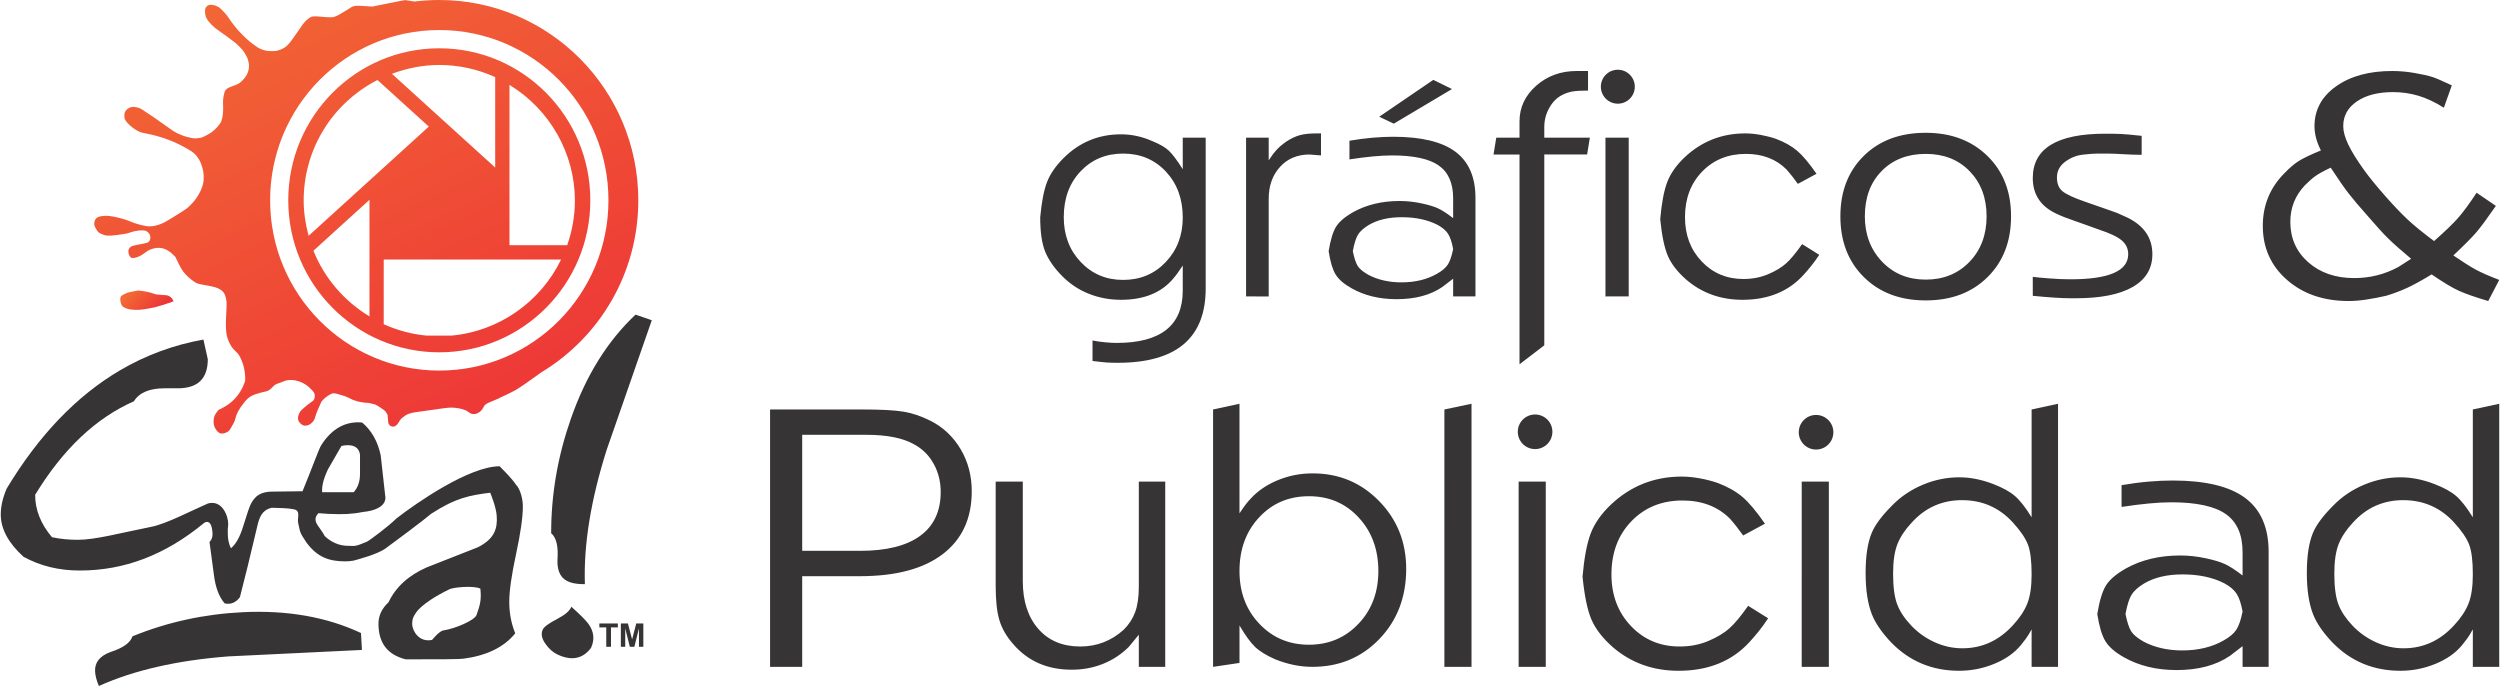
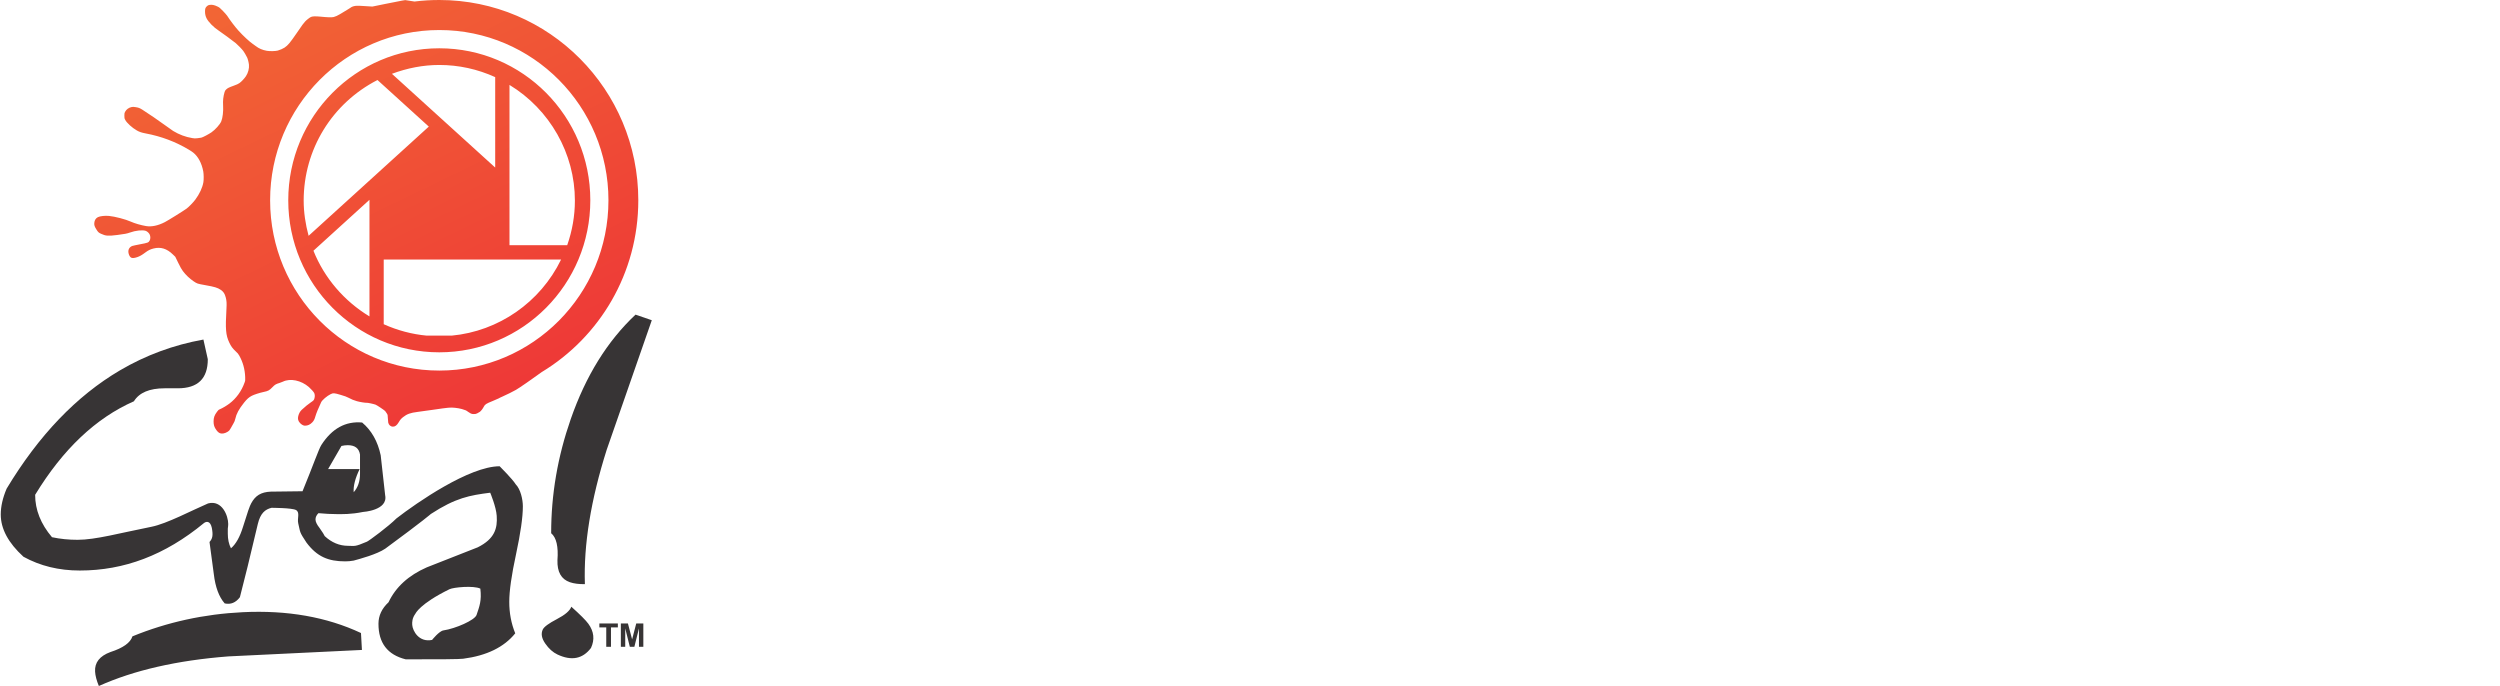
<svg xmlns="http://www.w3.org/2000/svg" xmlns:xlink="http://www.w3.org/1999/xlink" clip-rule="evenodd" fill-rule="evenodd" height="686" image-rendering="optimizeQuality" shape-rendering="geometricPrecision" text-rendering="geometricPrecision" viewBox="0 0 16768.56 4604.09" width="2500">
  <linearGradient id="a" gradientUnits="userSpaceOnUse" x1="897.94" x2="1063.97" y1="1935.98" y2="2092.95">
    <stop offset="0" stop-color="#f26935" />
    <stop offset="1" stop-color="#ed3237" />
  </linearGradient>
  <linearGradient id="b" gradientUnits="userSpaceOnUse" x1="1606.8" x2="3300.51" xlink:href="#a" y1="-299.86" y2="3206.9" />
-   <path d="M2417.66 4248.5c-229.99-107.74-494.28-154.24-793.27-139.78-259.93 12.61-506.76 66.48-740.64 162.14-13.43 42.62-62.59 77.94-147.69 105.28-72.27 26.87-106.5 70.3-103.02 130.99 1.63 28.09 10.16 60.34 25.36 96.96 235.79-105.9 525.3-172.04 868.41-198.63L2424 4362.1zm1411.64-176.6c-9.41 26.86-41.66 54.55-96.75 83.25-54.96 28.64-86.46 52.1-94.85 69.89-13.09 28.03-7.63 59.39 16.78 94.17 24.07 34.98 51.54 59.18 82.09 73.57 94.03 44.18 169.03 29.52 224.74-43.98 26.12-56.46 20.18-110.39-17.66-162.35-17.05-23.52-55.3-61.57-114.35-114.55zm-481.05-942.6c-203.05 0-555.91 243.97-692.62 350.06-53.19 53.46-183.56 149.88-197.95 156.08-84.41 36.34-81.55 27.82-126.41 27.82-58.1 0-110.33-21.95-156.83-64.98-3.34-8.05-14.87-26.46-34.91-54.89-18.28-23.05-27.14-42.27-27.14-57.07 0-14.86 6.55-29.05 19.71-42.21 44.86 4.23 86.18 6.41 124.43 6.41 34.78 0 92.87 2.18 174.01-14.39 0 0 170.54-10.09 149.33-112.71l-29.86-267.69c-19.98-93.35-61.24-166.65-124.51-219.97-111.01-10.09-202.31 40.03-273.56 150.42-18.21 28.5-55.23 137.46-126.55 310.79 0 0-186.15 2.66-213.83 2.66-64.51 3.13-102.83 26.18-130.72 78.48-8.72 13.91-27 66.48-54.82 157.37-21 68.32-48 116.39-81.07 144.42-14.11-28.03-21.07-60.48-21.07-97.37v-34.23c1.91-14.05 2.73-24.68 2.73-31.64 0-54.41-40.78-162.96-135.28-137.87-106.44 45.41-276.56 136.24-380.07 156.69-213.08 42.28-374.75 87.42-495.57 87.42-58.98 0-116.26-5.6-171.83-17.46-75.48-89.05-113.05-183.83-113.05-284.61 186.49-306.15 407.48-515.21 662.83-627.65 35.94-58.16 104.67-87.14 206.19-87.14h88.51c134.19 0 201.22-64.91 201.22-195.14l-29.39-132.01c-200.33 36-387.09 105-560.49 206.94-291.29 171.42-544.8 435.91-760.27 793.82C13.16 3341.29 0 3399.11 0 3453.18c0 96.21 50.8 190.65 152.33 283.38 111.48 61.5 237.15 92.53 377.95 92.53 297.29 0 571.26-102.55 833.02-318.16 16.78-13.16 43.17-15.95 53.32 31.98 9.55 50.39 4.51 72.83-15.54 94.65l28.84 215.46c10.3 87.42 34.71 153.28 73.03 196.79 40.23 9.06 74.32-4.98 102.07-41.67 29.66-112.43 69.62-276.35 120.42-492.02 17.32-72.01 49.16-97.44 91.57-107.87 0 0 137.6 0 164.67 14.93 28.23 16.3 6.89 55.37 14.86 89.25 15.14 64.03 6.41 55.1 55.1 128.88 71.11 95.25 147.01 126.34 259.78 126.34 18.14 0 37.51-1.43 57.28-5.18 40.98-11.32 155.94-41.86 211.85-80.05 261.29-192.08 305.95-232.72 305.95-232.72 166.85-108.75 260.54-125.32 398.48-142.84 0 0 40.02 94.91 43.64 155.12 5.79 84-13.44 154.57-127.24 211.37l-342.08 134.46c-122.87 54.08-208.31 132.08-256.72 234.29-44.87 41.66-67.58 89.87-67.58 143.67-.4 129.28 60.62 209.19 183.15 239.47 232.79.34 361.32-.89 385.05-4.1 158.46-20.66 274.78-77.59 349.72-170.53-26.93-66-40.16-136.57-40.09-211.85 0-72.21 15-178.85 45.61-319.79 30.34-141.55 45.62-248.06 45.62-320.47 0-44.6-14.46-114.35-48.69-148.85-19.02-32.32-107.12-120.35-107.12-120.35zm-154.85 997.76c-11.59 35.32-141 91.64-222.35 103.91-28.36 3.96-76.23 63.89-76.23 63.89-87.82 18.01-130.17-59.93-133.17-100.71-1.09-18.47-.88-45.27 21.48-75.55 0 0 27.96-65.79 228.42-164.05 26.32-12.89 161.4-26.05 207.22-4.02 9.55 81.48-6 118.98-25.37 176.53zm-996.46-978.8l89.6-155.2c15-3.61 28.98-5.18 42.27-5.18 48.28 0 75.62 20.73 82.3 62.73v130.24c0 49.98-14.11 91.16-42.41 122.73h-211.65c-3.27-41.52 10.09-93.68 39.89-155.32zM4260.3 2111.7c-189.07 177.35-333.97 411.09-434.75 700.81-87.82 251.81-131.8 507.16-131.46 766.2 34.84 29.05 49.1 89.32 42.14 180.9-2.32 78.89 25.3 127.91 83.66 147.96 27.07 9.21 60.42 13.43 100.51 12.96-9-264.7 39.75-565.26 146.26-901.62l302.74-869.71z" fill="#373435" />
+   <path d="M2417.66 4248.5c-229.99-107.74-494.28-154.24-793.27-139.78-259.93 12.61-506.76 66.48-740.64 162.14-13.43 42.62-62.59 77.94-147.69 105.28-72.27 26.87-106.5 70.3-103.02 130.99 1.63 28.09 10.16 60.34 25.36 96.96 235.79-105.9 525.3-172.04 868.41-198.63L2424 4362.1zm1411.64-176.6c-9.41 26.86-41.66 54.55-96.75 83.25-54.96 28.64-86.46 52.1-94.85 69.89-13.09 28.03-7.63 59.39 16.78 94.17 24.07 34.98 51.54 59.18 82.09 73.57 94.03 44.18 169.03 29.52 224.74-43.98 26.12-56.46 20.18-110.39-17.66-162.35-17.05-23.52-55.3-61.57-114.35-114.55zm-481.05-942.6c-203.05 0-555.91 243.97-692.62 350.06-53.19 53.46-183.56 149.88-197.95 156.08-84.41 36.34-81.55 27.82-126.41 27.82-58.1 0-110.33-21.95-156.83-64.98-3.34-8.05-14.87-26.46-34.91-54.89-18.28-23.05-27.14-42.27-27.14-57.07 0-14.86 6.55-29.05 19.71-42.21 44.86 4.23 86.18 6.41 124.43 6.41 34.78 0 92.87 2.18 174.01-14.39 0 0 170.54-10.09 149.33-112.71l-29.86-267.69c-19.98-93.35-61.24-166.65-124.51-219.97-111.01-10.09-202.31 40.03-273.56 150.42-18.21 28.5-55.23 137.46-126.55 310.79 0 0-186.15 2.66-213.83 2.66-64.51 3.13-102.83 26.18-130.72 78.48-8.72 13.91-27 66.48-54.82 157.37-21 68.32-48 116.39-81.07 144.42-14.11-28.03-21.07-60.48-21.07-97.37v-34.23c1.91-14.05 2.73-24.68 2.73-31.64 0-54.41-40.78-162.96-135.28-137.87-106.44 45.41-276.56 136.24-380.07 156.69-213.08 42.28-374.75 87.42-495.57 87.42-58.98 0-116.26-5.6-171.83-17.46-75.48-89.05-113.05-183.83-113.05-284.61 186.49-306.15 407.48-515.21 662.83-627.65 35.94-58.16 104.67-87.14 206.19-87.14h88.51c134.19 0 201.22-64.91 201.22-195.14l-29.39-132.01c-200.33 36-387.09 105-560.49 206.94-291.29 171.42-544.8 435.91-760.27 793.82C13.16 3341.29 0 3399.11 0 3453.18c0 96.21 50.8 190.65 152.33 283.38 111.48 61.5 237.15 92.53 377.95 92.53 297.29 0 571.26-102.55 833.02-318.16 16.78-13.16 43.17-15.95 53.32 31.98 9.55 50.39 4.51 72.83-15.54 94.65l28.84 215.46c10.3 87.42 34.71 153.28 73.03 196.79 40.23 9.06 74.32-4.98 102.07-41.67 29.66-112.43 69.62-276.35 120.42-492.02 17.32-72.01 49.16-97.44 91.57-107.87 0 0 137.6 0 164.67 14.93 28.23 16.3 6.89 55.37 14.86 89.25 15.14 64.03 6.41 55.1 55.1 128.88 71.11 95.25 147.01 126.34 259.78 126.34 18.14 0 37.51-1.43 57.28-5.18 40.98-11.32 155.94-41.86 211.85-80.05 261.29-192.08 305.95-232.72 305.95-232.72 166.85-108.75 260.54-125.32 398.48-142.84 0 0 40.02 94.91 43.64 155.12 5.79 84-13.44 154.57-127.24 211.37l-342.08 134.46c-122.87 54.08-208.31 132.08-256.72 234.29-44.87 41.66-67.58 89.87-67.58 143.67-.4 129.28 60.62 209.19 183.15 239.47 232.79.34 361.32-.89 385.05-4.1 158.46-20.66 274.78-77.59 349.72-170.53-26.93-66-40.16-136.57-40.09-211.85 0-72.21 15-178.85 45.61-319.79 30.34-141.55 45.62-248.06 45.62-320.47 0-44.6-14.46-114.35-48.69-148.85-19.02-32.32-107.12-120.35-107.12-120.35zm-154.85 997.76c-11.59 35.32-141 91.64-222.35 103.91-28.36 3.96-76.23 63.89-76.23 63.89-87.82 18.01-130.17-59.93-133.17-100.71-1.09-18.47-.88-45.27 21.48-75.55 0 0 27.96-65.79 228.42-164.05 26.32-12.89 161.4-26.05 207.22-4.02 9.55 81.48-6 118.98-25.37 176.53zm-996.46-978.8l89.6-155.2c15-3.61 28.98-5.18 42.27-5.18 48.28 0 75.62 20.73 82.3 62.73v130.24c0 49.98-14.11 91.16-42.41 122.73c-3.27-41.52 10.09-93.68 39.89-155.32zM4260.3 2111.7c-189.07 177.35-333.97 411.09-434.75 700.81-87.82 251.81-131.8 507.16-131.46 766.2 34.84 29.05 49.1 89.32 42.14 180.9-2.32 78.89 25.3 127.91 83.66 147.96 27.07 9.21 60.42 13.43 100.51 12.96-9-264.7 39.75-565.26 146.26-901.62l302.74-869.71z" fill="#373435" />
  <path d="M1472.27 2907.97c-10.92-3.74-21.13-14.12-31.77-31.7-8.75-14.46-12.14-27.95-12.14-48.16 0-25.29 5.8-41.31 22.78-64.15 9.19-12.67 10.75-13.83 21.13-18.08 16.9-7.21 43.55-22.98 62.46-37.29 45.67-34.44 81.46-84.07 101.58-140.92 4.98-13.92 4.98-14.41 4.11-37.52-2.04-52.3-15.14-99.47-39.62-143.39-6.48-11.6-10.92-16.92-25.72-30.41-19.75-18.68-29.12-31.36-41.23-56.99-23.8-50.01-27.02-89.82-19.04-228.02 2.12-36.62 1.1-52.52-4.9-75.41-6.68-25.53-15.14-38.2-34.04-51.08-20.71-13.98-40.64-20.06-101.53-30.76-57.81-10.55-55.15-9.82-80.39-26.51-26.23-17.66-52.3-42.36-71.85-68.54-8.66-11.51-16.38-25.44-31.18-55.49l-19.64-40.29-15.82-15.23c-40.77-39.87-82.29-52.43-130.56-40.23-21.42 5.6-34.92 12.02-54.22 26.45-23.12 17.41-38.11 25.87-55.29 31.72-18.48 6.29-32.8 7.36-40.29 3.2-7.16-3.82-13.64-14.51-16.93-27.53-5.77-23.12 2.55-41.4 23.32-50.6 3.96-1.58 27.96-6.82 53.4-11.6 53.05-9.68 57.69-11.66 64.77-25.78 5.46-10.49 5.6-26.71.23-38.85-4.59-10.64-16.39-21.7-26.89-25.44-21.53-7.44-68.11-2.6-106.7 11.46-18 6.68-35.52 10.08-83.93 16.16-62.6 7.84-77.88 6.68-109.91-8.26-16.86-8.04-19.18-10.42-32.26-31.44-10.78-17.52-13.72-26.57-12.48-40.78 1.36-18.33 9.54-31.69 24.06-39.13 13.97-7.07 47.87-10.84 74.19-8.32 39.81 3.76 112.51 22.78 146.81 38.4 26.17 11.86 68.93 24.19 103.02 29.8 37.02 5.99 79.43-2.95 125.47-26.6 19.84-10.16 122.73-73.97 144.83-89.93 14.8-10.58 45.13-41.6 59.51-60.95 28.29-38.06 47.59-79.46 54.16-116.33 3.14-17.18 2.66-55.38-.77-73.23-10.5-55.3-34.21-99.64-67.09-125.95-5.66-4.64-19.16-13.64-30.08-20.04-87.95-52.72-185.12-89.39-289.51-108.88-26.85-5.07-41.65-9.96-58.91-19.78-32.03-18.14-67.97-50.88-78.27-71.34-5.38-10.56-5.6-11.8-5.6-28.07 0-15.37.48-17.69 4.44-25.3 9-17.26 25.69-29.26 45.47-32.88 7.98-1.36 13.02-1.16 26.4 1.1 19.78 3.34 25.08 5.32 43.21 16.22 28.58 17.46 124.79 83.25 159.09 108.97 19.64 14.71 41.54 30.19 48.76 34.49 40.71 24.62 83.05 40.44 128.52 47.94 14.74 2.52 18.96 2.52 34.72.82 9.82-1.1 21.39-2.66 25.78-3.76 9.25-1.62 50.11-23.38 67.83-35.46 26.54-18.48 58.18-54.13 66.35-74.65 9.4-23.46 14.32-66.35 12.06-105.21-1.98-33.47.96-60.21 9.76-90.29 2.57-8.66 4.56-11.91 10.89-17.86 10.05-9.48 18.23-13.55 50.83-25.29 19.49-6.97 29.99-11.72 37.74-17.18 13.19-9 33.76-30.82 44.4-47.11 14.26-21.68 22.24-51.56 19.98-75.5-1.3-14.91-7.5-39.62-12.39-49.63-7.79-15.74-19.39-35.32-25.78-43.92-9.28-12.4-37.64-41.65-50.34-52.1-19.61-16.07-94.29-70.96-115.43-84.8-32.93-21.34-68.25-57.27-80.53-81.84-7.16-14.17-10.55-29.11-10.44-46.23 0-19.16 2.4-25.64 13.04-35.46 6.14-5.77 8.72-6.93 18.28-8.52 15.2-2.57 31.55.77 51.73 10.59 14.21 7.01 16.53 8.8 37.24 30.19 12.08 12.42 24.67 26.65 27.9 31.49 22.69 34.72 53.17 74.88 76.49 100.66 30.47 33.95 74.33 74.53 95.81 88.99 6.14 4.02 15.53 10.84 20.8 14.91 19.98 15.71 43.91 25.92 73.23 31.24 19.36 3.54 58.77 2.72 73.77-1.5 15.2-4.21 34.78-12.82 44.99-19.58 23.26-15.48 37.24-32.31 83.88-100.37 37.57-55.01 42.47-61.63 54.27-74.65 9.62-10.58 30.76-27.08 39.81-31.09 10.44-4.7 30.28-5.32 64.12-2.04 48.33 4.89 75.33 5.66 88.49 2.46 10.3-2.46 28.44-10.53 37.72-16.78 2.23-1.5 6.25-3.91 8.91-5.12 2.6-1.22 9.91-5.6 15.96-9.62 6.14-4.16 18.56-11.66 27.56-16.7 9-5.03 18.48-10.98 21.05-13.1 7.65-6.59 21.03-11.8 34.39-13.36 12.62-1.64 37.23-.76 89.73 3l23.93 1.56 87.13-17.8c47.94-9.93 97.65-19.75 110.27-21.73L2714.6.74l42.41 6.53c7.36 1.11 13.84 2.21 19.92 3C2831.35 3.4 2886.84 0 2943.24 0c737.56 0 1335.61 601.88 1335.61 1344.33 0 489.51-259.85 917.84-648.31 1152.96-62.65 45.82-150.54 106.63-172.78 119.25-21.96 12.42-59.45 31.15-92.39 45.75-10.64 4.45-21 9.68-23.32 11.46-2.26 1.3-20.17 9.28-39.9 17.32-44.37 17.8-52.23 22.92-59.93 37.92-7.21 14.18-18.53 28.83-26.85 35.03-3.68 2.74-11.32 7.1-17.07 9.82-8.99 4.5-12.14 5.12-23.17 5.12-10.84 0-14.18-.62-22.02-4.64-5.06-2.57-12.67-7.3-16.92-10.5-11.46-9.05-18.05-11.94-41.85-18.67-14.6-3.82-29.31-6.54-45.5-8.18-31.07-3.28-43.83-1.98-141.54 12.34-41.8 6.14-91.09 12.87-109.57 15.19-48.75 6.08-71.14 14.18-97.71 35.12-12.82 10.16-19.86 18.14-29.11 34.29-12 20.46-23.94 29.55-38.6 29.55-15.48 0-28.24-10.98-31.78-26.94-.82-4.36-2.04-17.52-2.6-29.88-.88-21.6-.94-22.02-6.68-31.5-3.14-5.46-8.32-12.87-11.46-16.35-6.2-6.68-54.27-38.74-64.09-42.82-11.44-4.38-53.17-13.44-58.3-12.62-7.41 1.22-47.59-5.06-67.09-10.72-20.94-6-35.51-11.92-56.65-23.24-12.76-6.76-24.36-11.06-51.84-19.04-43.43-13.07-50.59-13.55-67.68-5.04-24.28 11.75-56.82 39.56-63.7 54.14-17.94 37.91-33.28 75.49-38.88 95.19-5.43 19.38-10.27 28.72-20.03 39.27-14.8 15.62-30.62 23.12-50.06 23.12-9.59 0-21.48-6.28-32.03-16.89-13.59-13.78-17.6-28.67-12.91-47.48 4.11-16.9 12.76-32.66 23.4-42.19 24.42-22.59 41.86-36.71 60.67-49.64 19.39-13.1 21.62-15.62 24.85-28.1 3.45-12.47 2.66-26.45-2.07-35.59-3.87-7.56-21.53-27.28-35.17-39.22-52.1-45.62-125.53-60.62-175.1-36.2-4.5 2.38-14.38 5.95-21.82 8.32-24.14 7.3-31.49 11.32-47.26 27.96-21.81 22.36-28.15 26.18-60.81 32.94-25.72 5.38-62.87 17.37-78.29 25.35-18.68 9.48-33.54 22.64-52.21 46.3-35 44.06-51.08 73.99-59 109.59-2.38 11.04-5.24 18.34-11.72 29.09-4.72 8.21-12.62 22.3-17.6 31.3-8.6 15.28-9.82 16.98-21.13 24.84-16.78 10.98-37.3 15.54-51 10.56zm2606.24-1563.64c0 631.05-508.3 1142.8-1135.27 1142.8-627.12 0-1135.45-511.75-1135.45-1142.8 0-631.13 508.33-1142.71 1135.45-1142.71 626.97-.06 1135.27 511.58 1135.27 1142.71zm-121.71 0c0 563.57-453.82 1020.28-1013.71 1020.28-559.65 0-1013.56-456.71-1013.56-1020.28 0-563.42 453.91-1020.24 1013.56-1020.24 559.94 0 1013.71 456.82 1013.71 1020.24zm-638.43-826.69c-118.76-53.94-244.94-81.55-375.28-81.55-108.51 0-215.19 20.88-317.83 59.33 24.05 21.82 662.04 600.89 693.11 629.13V517.64zm-843.76 1605.93v-782.58c-30.39 27.65-365.57 332.3-376.04 341.77 72.95 182.94 206.12 338.07 376.04 440.81zm-441.6-777.34c0 78.16 11.8 157.61 33.05 236.45 24.67-22.47 790.98-718.66 806.74-733.03-15.39-13.98-334.04-303.21-344.43-312.66-305.58 156.85-495.36 466.08-495.36 809.24zm537.21 395.53v434.25c92.51 41.54 189.28 67.29 288.86 76.57h167.12c314.38-29.29 595.03-223.12 734.48-510.82H2570.22zm844.1-1171.89v1076h387.3c33.93-96.95 51.67-197.69 51.67-299.64 0-316.28-168.17-611.55-438.97-776.36z" fill="url(#b)" />
-   <path d="M879.87 2078.08c-28.98-2.11-57.55-13.77-66.62-27-8.8-13.36-13.57-38.66-10.09-53.59 2.39-10.16 7.7-14.53 32.73-26.46 16.16-7.84 20.39-9.07 52.3-15.07l34.57-6.54 24.48 3.2c27.47 3.41 54.68 9.62 79.77 18.41 15.89 5.52 18.62 5.87 51.96 8.05 19.36 1.02 37.37 2.93 40.02 3.61 15.41 4.98 29.32 16.3 36.01 29.46l4.84 9.75-3.68 1.22c-2.12.75-8.25 3.21-14.05 5.66-5.73 2.32-32.46 10.98-59.32 19.44-46.23 14.52-51.69 15.61-97.03 23.45-50.87 8.59-64.16 9.34-105.89 6.41z" fill="url(#a)" />
  <g fill="#373435">
    <path d="M4063.77 4340.92v-130.08h-46.33v-26.45h124.2v26.45h-46.12v130.08zm97.96 0v-156.53h47.51l28.07 106.82 27.7-106.82h47.63v156.53h-29.29l-.11-123.2-30.87 123.2h-30.48l-30.73-123.2-.11 123.2z" />
-     <path d="M5163.22 4475.56V2748.17h618.11c124.57 0 216.42 4.79 275.5 14.38 59.12 9.59 120.61 30.36 184.5 62.28 84.64 43.12 151.73 106.62 201.25 190.47 49.52 83.87 74.28 177.7 74.28 281.52 0 182.09-64.69 322.65-194.06 421.66-129.4 99.04-314.66 148.56-555.84 148.56h-388.12v608.52zm215.62-1557.29v778.64h388.12c177.28 0 311.86-33.53 403.68-100.62 91.86-67.06 137.78-165.31 137.78-294.68 0-68.68-15.59-131.36-46.72-188.07-31.15-56.7-74.67-100.22-130.59-130.59-75.07-43.12-182.09-64.68-321.03-64.68zm1298.55 1013.45v-699.58h182.06v668.43c0 134.15 34.75 240.78 103.82 319.84 69.1 79.06 162.93 118.59 281.92 118.59 111.01 0 208.04-37.52 291.49-112.59 35.54-35.15 61.09-75.08 77.45-119.81 15.99-44.71 23.97-100.63 23.97-167.69v-706.77h177.3v1243.42h-177.3v-215.62l-67.1 81.47c-49.49 49.49-106.99 87.43-172.49 113.78-65.48 26.37-135.74 39.53-210.82 39.53-164.51 0-296.29-58.29-395.3-174.88-43.13-49.52-73.1-101.84-89.85-156.93-16.78-55.1-25.15-132.18-25.15-231.19zm1459.04 543.84V2748.17l177.28-38.34v735.52c30.34-46.32 55.49-79.06 74.68-98.21 47.91-52.72 109-94.23 182.88-124.6 73.86-30.33 151.34-45.53 233.2-45.53 176.49 0 325.41 61.92 446.41 186.08 121 123.8 181.7 275.53 181.7 454.82 0 188.86-59.91 345.79-179.69 470.38-119.81 124.99-269.95 187.27-450.43 187.27-81.47 0-164.52-16.78-249.16-50.71-59.11-25.95-104.21-53.51-135.37-83.44-31.15-29.97-65.87-77.88-104.22-143.75v251.56zm643.28-1145.2c-134.58 0-245.99 47.11-333.82 141.76-88.26 94.23-132.18 214.41-132.18 360.17 0 142.56 44.32 260.75 133.37 354.19 88.65 93.83 199.66 140.55 332.63 140.55s243.97-46.72 332.6-140.55c89.05-93.44 133.39-211.63 133.39-354.19 0-144.15-43.94-263.96-132.17-358.98-87.86-95.44-199.27-142.95-333.82-142.95zm909.21 1145.2V2748.17l182.06-38.34v1765.73zm498.31 0V3232.14h182.09v1243.42zm428.87-606.15c11.17-126.17 29.54-222.81 55.09-289.87 25.55-67.09 71.08-131.78 136.56-194.06 132.57-124.59 290.7-186.9 474.37-186.9 38.34 0 79.06 4.01 122.19 11.99 43.12 7.98 83.05 18.37 119.78 31.13 67.09 25.58 122.18 56.71 165.31 93.47 43.15 36.73 93.46 96.6 150.96 179.68l-146.15 79.06c-31.95-44.73-61.49-82.26-88.65-112.62-81.47-81.44-187.67-122.19-318.66-122.19-138.93 0-253.14 46.33-342.59 138.97-89.44 92.65-134.15 211.63-134.15 356.97 0 138.96 43.52 254.36 130.56 346.21 87.04 91.82 196.07 137.75 327.03 137.75 70.29 0 134.58-12.37 192.87-37.13s105.01-52.71 140.15-83.87c35.15-31.12 77.45-81.83 126.97-152.12l134.19 83.84c-22.39 33.56-43.55 62.71-63.5 87.47-19.98 24.76-38.74 46.72-56.31 65.87-118.2 132.57-278.7 198.85-481.56 198.85-170.89 0-317.83-52.69-440.84-158.13-68.68-60.69-116.58-122.58-143.75-185.65-27.13-63.11-47.11-159.34-59.87-288.72zm1471.01 606.15V3232.14h182.09v1243.42zm428.87-630.09c0-113.41 13.56-202.86 40.72-268.34 22.36-54.3 68.28-115.79 136.96-184.46 57.5-59.12 126.17-105.44 205.24-138.97 79.45-33.56 161.32-50.31 245.98-50.31 73.86 0 149.72 15.16 228.39 45.5 62.31 23.97 110.21 50.34 143.74 79.09 33.96 28.75 71.48 76.65 113.02 143.75v-723.56l177.28-38.34v1765.73h-177.28V4224c-12.79 23.97-25.55 44.71-38.34 62.28-4.78 6.4-15.96 20.77-33.53 43.13-43.13 52.71-102.63 94.65-178.5 125.78-75.86 31.15-154.53 46.72-236 46.72-180.47 0-332.2-63.08-455.18-189.25-62.31-65.51-105.43-127.79-129.37-186.88-28.75-71.87-43.13-165.31-43.13-280.31zm309.06-337.81c-44.74 47.91-76.68 96.21-95.84 144.94-19.16 48.7-28.75 114.6-28.75 197.66 0 89.44 9.2 158.12 27.56 206.03 18.37 47.93 49.92 95.44 94.63 142.56 44.73 47.11 97.03 84.24 156.93 111.4 59.88 27.17 121.79 40.72 185.66 40.72 132.57 0 245.98-51.9 340.21-155.72 44.74-47.91 76.66-96.24 95.84-144.94 19.16-48.72 28.75-113.81 28.75-195.27 0-91.03-8.37-158.13-25.15-201.25-16.78-43.13-50.71-92.64-101.84-148.53-91.04-99.04-204.42-148.53-340.19-148.53-134.18 0-246.78 50.31-337.81 150.93zm1245.83 613.31c14.38-87.83 33.53-151.33 57.5-190.46 23.94-39.14 67.88-77.06 131.75-113.79 105.44-59.11 227.62-88.65 366.56-88.65 55.91 0 112.23 6 168.9 17.97 56.71 11.97 100.63 25.15 131.78 39.53 31.16 14.37 70.69 39.93 118.6 76.65v-155.71c0-118.2-37.53-203.66-112.6-256.35-75.07-52.71-197.26-79.06-366.56-79.06-86.25 0-197.25 10.36-333.02 31.13v-146.15c65.48-11.18 126.57-19.16 183.28-23.94 56.7-4.81 109.82-7.19 159.31-7.19 220.43 0 382.94 39.13 487.55 117.4 104.62 78.24 156.94 198.85 156.94 361.75v771.46h-174.9v-138.97l-84.24 64.69c-93.04 63.9-212.85 95.84-358.58 95.84-134.98 0-253.18-28.75-354.2-86.25-59.48-33.53-100.62-69.46-123.77-107.81-23.57-38.34-41.54-99.04-54.3-182.09zm313.84-204.84c-39.92 24.36-67.88 49.52-83.84 75.47-15.99 25.95-29.57 69.07-40.75 129.37 11.18 54.73 23.97 93.44 38.34 116.22 14.38 22.75 42.34 45.9 83.85 69.47 75.07 39.13 161.32 58.68 258.74 58.68 107.02 0 199.67-22.35 277.94-67.06 39.92-22.38 68.28-46.32 85.03-71.87 16.78-25.56 30.76-66.3 41.94-122.19-9.6-52.72-22.75-92.25-39.53-118.59-16.78-26.37-44.32-49.92-82.66-70.69-78.27-39.92-171.71-59.9-280.31-59.9-103.82 0-190.07 20.37-258.75 61.09zm1092.52-70.66c0-113.41 13.55-202.86 40.72-268.34 22.35-54.3 68.28-115.79 136.96-184.46 57.5-59.12 126.17-105.44 205.23-138.97 79.46-33.56 161.33-50.31 245.99-50.31 73.85 0 149.72 15.16 228.38 45.5 62.31 23.97 110.22 50.34 143.75 79.09 33.96 28.75 71.48 76.65 113.02 143.75v-723.56l177.28-38.34v1765.73h-177.28V4224c-12.79 23.97-25.55 44.71-38.34 62.28-4.78 6.4-15.96 20.77-33.53 43.13-43.13 52.71-102.64 94.65-178.5 125.78-75.86 31.15-154.53 46.72-236 46.72-180.48 0-332.2-63.08-455.18-189.25-62.31-65.51-105.44-127.79-129.38-186.88-28.75-71.87-43.12-165.31-43.12-280.31zm309.06-337.81c-44.74 47.91-76.69 96.21-95.84 144.94-19.16 48.7-28.75 114.6-28.75 197.66 0 89.44 9.19 158.12 27.56 206.03 18.36 47.93 49.91 95.44 94.62 142.56 44.74 47.11 97.03 84.24 156.94 111.4 59.88 27.17 121.79 40.72 185.66 40.72 132.57 0 245.98-51.9 340.21-155.72 44.74-47.91 76.66-96.24 95.84-144.94 19.16-48.72 28.75-113.81 28.75-195.27 0-91.03-8.37-158.13-25.16-201.25-16.78-43.13-50.7-92.64-101.84-148.53-91.03-99.04-204.41-148.53-340.18-148.53-134.19 0-246.78 50.31-337.81 150.93zM6976.31 1457.78c9.58-104 24.98-183.04 46.19-237.11 21.2-54.07 57.81-107.08 109.82-159.09 106.75-106.75 235.39-160.12 385.93-160.12 71.17 0 140.97 15.05 209.41 45.16 50.63 20.51 87.93 42.08 111.88 64.67 23.96 22.56 55.1 63.97 93.4 124.2V924.03h153.98v1012.08c0 332.56-197.08 498.84-591.23 498.84-30.12 0-54.76-.67-73.91-2.06-19.15-1.36-50.63-4.77-94.42-10.24V2285.1c26.33 5.47 54.73 9.58 85.87 12.32 30.78 2.72 56.12 4.11 75.27 4.11 296.28 0 444.44-117.01 444.44-351.04v-168.34c-24.62 38.3-46.88 68.42-66.03 90.32-79.71 93.06-195.7 139.6-348.3 139.6-76.99 0-149.51-13.68-217.62-41.07-68.08-27.37-128.28-67.75-180.3-121.13-52.34-53.37-89.31-107.41-111.54-162.17-21.9-54.73-32.84-131.39-32.84-229.92zm556.32-427.01c-114.96 0-210.08 39.69-285.35 119.07s-112.9 182.05-112.9 307.94c0 120.43 37.96 220.68 113.93 300.75 75.96 80.08 170.72 120.1 284.32 120.1 114.96 0 210.44-40.02 286.38-120.1 75.96-80.07 113.93-179.63 113.93-298.69 0-124.54-37.64-227.18-112.91-307.95-75.27-80.73-171.08-121.12-287.4-121.12zm825.26 958.71V924.03h151.91v151.93c20.54-31.5 39.69-56.46 57.48-74.94 17.79-18.49 37.63-35.25 59.53-50.29 31.48-20.54 61.59-34.92 90.34-43.13 28.73-8.19 66.37-12.3 112.91-12.3h30.78v147.8l-76.99-6.17c-81.43 0-147.8 27.73-198.09 83.16-50.65 55.42-75.96 126.92-75.96 214.52v654.87zm554.24-303.83c12.33-75.27 28.76-129.67 49.3-163.2 20.51-33.53 58.14-66.03 112.9-97.5 90.32-50.66 195.01-75.97 314.08-75.97 47.9 0 96.14 5.14 144.74 15.41 48.57 10.24 86.21 21.53 112.91 33.86 26.7 12.32 60.56 34.22 101.61 65.69V1330.5c0-101.28-32.17-174.5-96.48-219.65-64.34-45.16-169.03-67.75-314.1-67.75-73.89 0-169.03 8.9-285.35 26.7V944.57c56.12-9.58 108.47-16.44 157.04-20.54 48.6-4.11 94.11-6.16 136.52-6.16 188.88 0 328.12 33.52 417.77 100.61 89.65 67.05 134.47 170.38 134.47 309.96v661.04h-149.87v-119.07l-72.19 55.43c-79.72 54.73-182.35 82.13-307.25 82.13-115.66 0-216.93-24.65-303.47-73.91-50.99-28.76-86.24-59.54-106.08-92.37-20.18-32.86-35.58-84.88-46.55-156.04zm268.95-175.52c-34.22 20.87-58.18 42.43-71.86 64.67-13.68 22.23-25.31 59.2-34.89 110.85 9.58 46.88 20.51 80.07 32.84 99.56 12.32 19.51 36.27 39.35 71.85 59.53 64.34 33.56 138.22 50.32 221.71 50.32 91.7 0 171.08-19.18 238.14-57.48 34.22-19.18 58.5-39.69 72.88-61.59s26.34-56.81 35.92-104.72c-8.22-45.16-19.49-79.02-33.86-101.61-14.38-22.56-38-42.77-70.84-60.56-67.05-34.22-147.12-51.32-240.19-51.32-88.95 0-162.86 17.46-221.7 52.35zm70.47-726.71l363.03-247.38 125.23 61.59-390.4 232.31zm767.09 253.51l18.48-112.9h156.01v-109.5c0-93.39 37.3-173.1 111.88-239.16 74.61-66.03 165.28-98.86 272.03-98.86h75.94V607.9c-45.16 0-80.05 2.05-104.7 6.13-24.61 4.11-48.57 12.69-71.85 24.98-34.2 18.15-62.26 46.88-84.16 86.24-21.89 39.69-32.86 81.76-32.86 125.89v72.89h305.89l-18.46 112.9h-287.43V2317.6l-166.28 127.28V1036.93zm751.35 952.55V924.03H10926v1065.45zm367.48-519.38c9.57-108.13 25.31-190.92 47.21-248.4 21.89-57.48 60.89-112.91 117.01-166.28 113.6-106.75 249.07-160.12 406.47-160.12 32.84 0 67.75 3.41 104.69 10.24 36.94 6.86 71.17 15.77 102.64 26.7 57.48 21.9 104.72 48.6 141.66 80.08 36.94 31.47 80.07 82.79 129.34 153.95l-125.23 67.75c-27.37-38.33-52.71-70.5-75.97-96.47-69.8-69.81-160.81-104.72-273.02-104.72-119.07 0-216.93 39.69-293.56 119.06-76.66 79.38-114.97 181.36-114.97 305.89 0 119.07 37.28 217.96 111.88 296.65 74.58 78.68 168.01 118.04 280.22 118.04 60.23 0 115.29-10.6 165.25-31.81 49.96-21.23 89.98-45.18 120.1-71.86 30.11-26.7 66.39-70.13 108.8-130.36l114.96 71.86c-19.15 28.72-37.28 53.7-54.4 74.91-17.1 21.23-33.17 40.05-48.24 56.48-101.28 113.57-238.8 170.38-412.63 170.38-146.44 0-272.36-45.18-377.72-135.49-58.87-52.02-99.92-105.06-123.18-159.1-23.28-54.06-40.38-136.52-51.31-247.38zm1209.14-18.48c0-166.97 52.34-302.11 157.03-405.44 104.7-103.34 243.28-154.99 415.72-154.99 169.69 0 307.58 51.65 413.66 154.99 106.05 103.33 159.09 238.47 159.09 405.44 0 168.33-52.68 304.53-158.07 408.52-105.38 104.03-243.6 156.04-414.68 156.04s-309.3-52.01-414.69-156.04c-105.38-103.99-158.06-240.19-158.06-408.52zm572.75-418.79c-121.82 0-220.35 38.33-295.62 114.96-75.27 76.66-112.91 177.93-112.91 303.83 0 121.82 38.31 223.09 114.96 303.83 76.64 80.74 174.5 121.13 293.57 121.13s216.9-39.69 293.56-119.07c76.63-79.38 114.96-181.35 114.96-305.89 0-123.18-37.63-223.76-112.9-301.78-75.28-77.99-173.83-117.01-295.62-117.01zm1449.33-121.13v127.29c-36.94 0-77.99-1.36-123.15-4.11-45.18-2.72-80.76-4.11-106.77-4.11h-68.75c-19.84 0-51.68 2.42-95.48 7.19-43.79 4.8-83.82 20.87-120.09 48.24-36.25 27.39-54.4 62.28-54.4 104.72 0 41.05 12.32 71.83 36.97 92.37 24.62 20.53 74.58 43.79 149.85 69.8l88.26 30.78 82.12 28.75c20.54 6.83 35.92 12.33 46.19 16.44 10.27 4.08 34.55 15.04 72.88 32.83 109.5 54.73 164.23 136.16 164.23 244.3 0 95.81-43.8 169.03-131.73 219.65-87.92 50.65-215.54 75.97-382.85 75.97h-32.86c-60.56 0-145.41-5.47-255.23-16.44v-127.28c20.54 2.75 56.78 6.16 108.1 10.27 51.68 4.11 99.92 6.16 145.08 6.16 258.34 0 387.32-56.12 387.32-168.33 0-36.97-14.38-67.75-43.11-92.4-28.75-24.62-80.76-49.26-156.03-73.88l-73.89-26.7-92.39-32.84c-45.16-15.07-84.85-30.8-119.07-47.23-104-49.27-156.01-128.65-156.01-238.11 0-198.45 162.17-297.68 486.54-297.68 46.52 0 83.13.67 109.83 2.06 26.67 1.36 71.49 5.47 134.44 12.29zm1203.01 97.87c-28.75-56.12-43.1-110.52-43.1-162.54 0-109.82 48.23-199.11 144.71-267.55 96.5-68.75 222.07-102.97 376.72-102.97 49.26 0 99.55 4.44 150.87 13.35 51.32 8.88 90.68 17.79 118.04 26.67 27.37 8.91 71.17 27.73 131.4 56.45l-53.38 149.88c-58.84-36.97-115.65-63.64-170.38-80.07-54.76-16.43-111.55-24.65-170.39-24.65-101.28 0-182.38 20.87-243.27 62.62-60.9 41.74-91.37 96.83-91.37 165.25 0 35.61 11.29 76.99 33.89 124.2 22.56 47.24 58.5 105.05 107.77 173.47 36.94 50.65 83.82 108.13 140.63 172.44 56.79 64.34 106.75 116.68 149.85 157.07 43.11 40.35 102.31 88.62 177.58 144.71 72.52-64.31 125.56-115.29 159.09-152.93s75.63-94.78 126.26-171.41l129.33 88.26c-58.84 84.87-102.63 144.04-131.39 177.57-28.72 33.53-80.04 85.21-153.95 155.01 61.58 42.08 110.85 73.22 147.79 93.73 36.97 20.21 90.34 43.8 160.15 70.5l-73.91 141.63c-87.6-25.98-153.3-48.9-197.09-68.75-43.8-19.84-104.69-56.45-182.71-109.82-67.06 40.69-121.79 70.8-164.23 90.31s-88.95 37.3-139.61 52.68c-41.05 9.6-84.15 18.15-129.31 24.98-45.18 7.19-86.23 10.6-123.17 10.6-168.34 0-306.58-47.21-414.69-141.96-108.13-94.79-162.17-215.58-162.17-362.34 0-138.58 48.57-256.63 145.74-354.13 35.58-36.97 68.44-64.67 98.53-83.15 30.11-18.46 78.71-41.75 145.77-69.11zm314.1 440c-54.76-61.59-96.84-111.19-126.26-148.83-29.42-37.63-70.13-96.14-122.14-175.52-49.27 23.26-84.19 42.77-104.7 57.82-20.53 15.04-43.79 35.91-69.8 61.92-64.34 68.77-96.5 149.87-96.5 243.63 0 110.16 40.05 200.47 120.09 271.3 80.07 70.83 183.07 106.42 308.97 106.42 105.38 0 203.91-24.62 295.62-74.25l86.23-55.09c-68.44-57.48-119.76-102.97-153.98-136.5-34.2-33.53-80.05-83.85-137.53-150.9z" fill-rule="nonzero" />
-     <circle cx="10852.98" cy="581.95" r="113.91" />
-     <circle cx="10297.67" cy="2897.95" r="116.13" />
-     <circle cx="12183.46" cy="2901.06" r="116.13" />
  </g>
</svg>